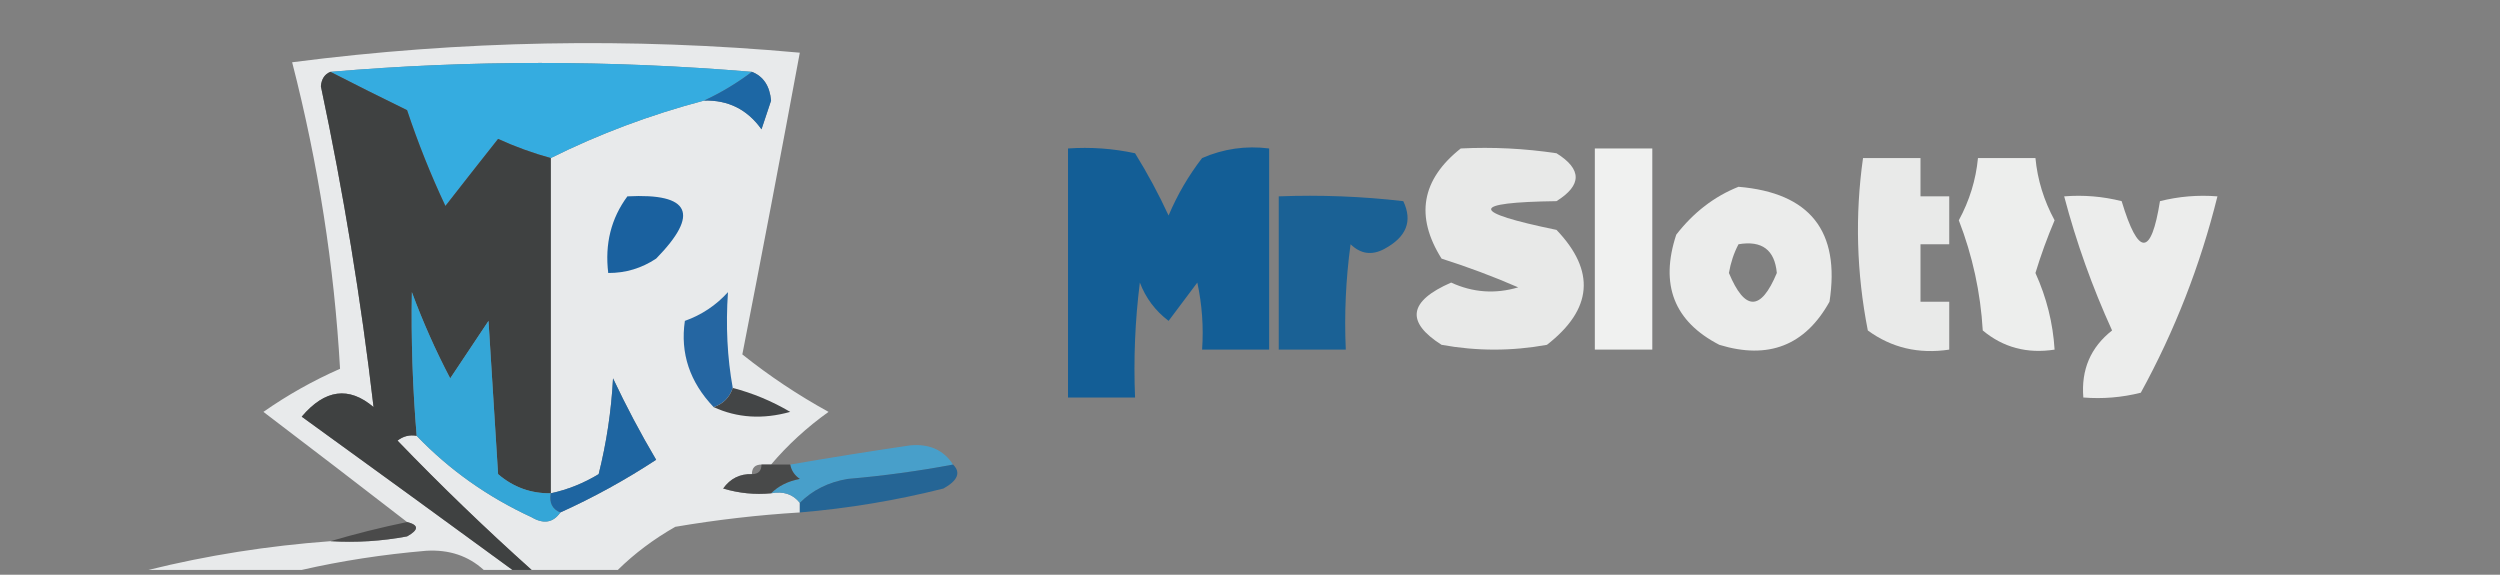
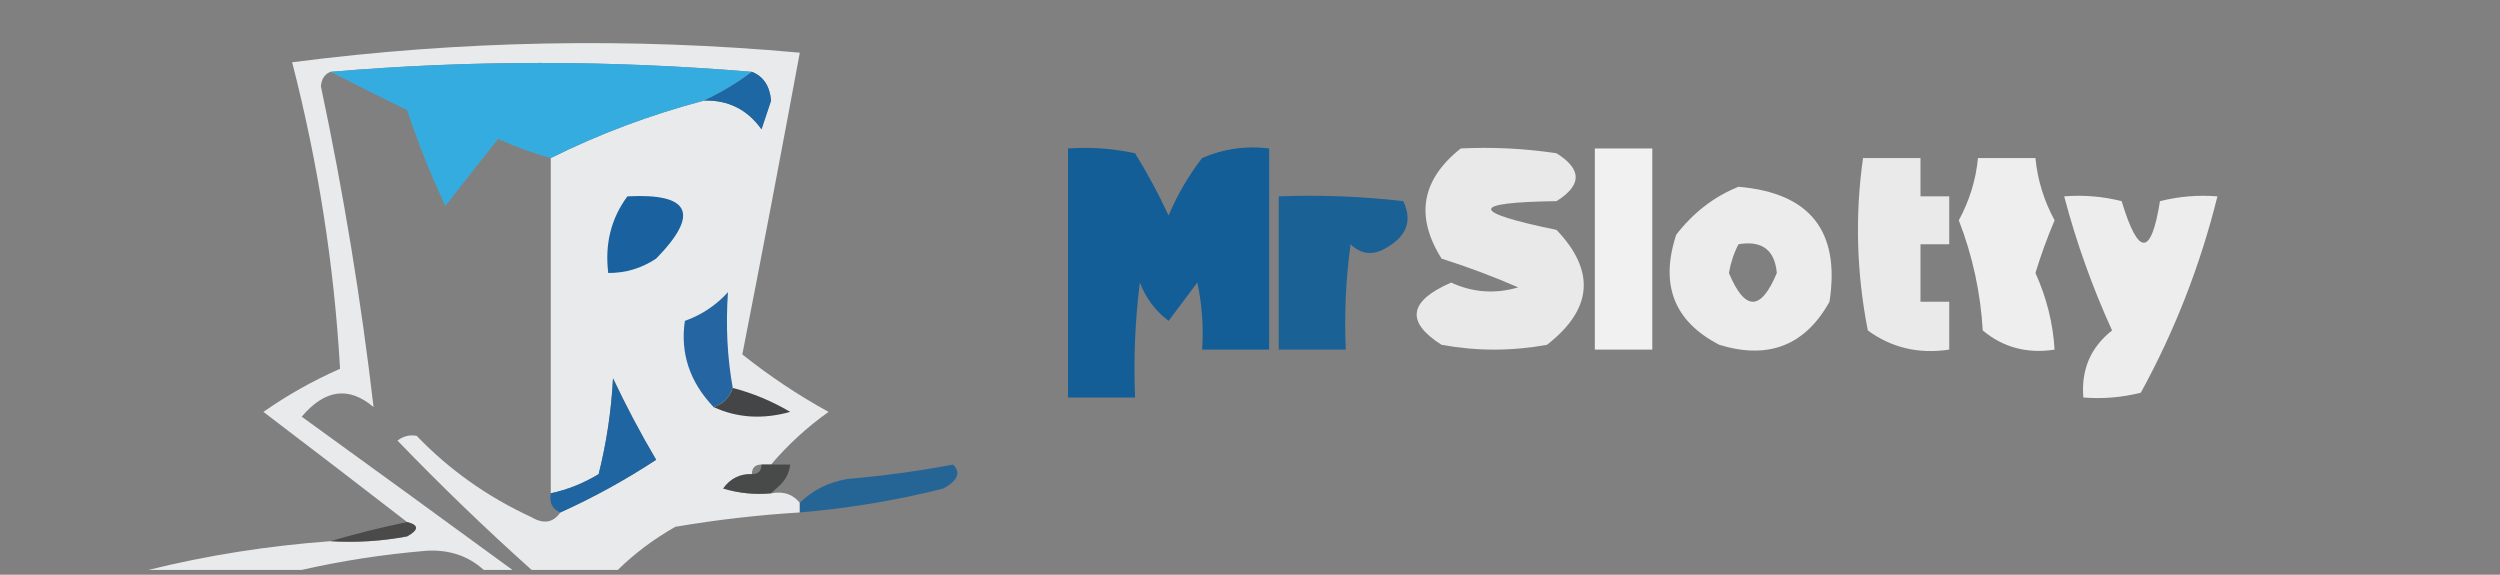
<svg xmlns="http://www.w3.org/2000/svg" version="1.1" width="261px" height="60px" style="shape-rendering:geometricPrecision; text-rendering:geometricPrecision; image-rendering:optimizeQuality; fill-rule:evenodd; clip-rule:evenodd">
  <rect width="100%" height="100%" fill="#808080" stroke="none" />
  <g>
    <path style="opacity:0.908" fill="#f2f4f5" d="M 80.5,48.5 C 80.167,48.5 79.833,48.5 79.5,48.5C 78.833,48.5 78.5,48.833 78.5,49.5C 77.244,49.461 76.244,49.961 75.5,51C 77.134,51.493 78.801,51.66 80.5,51.5C 81.791,51.263 82.791,51.596 83.5,52.5C 83.5,52.833 83.5,53.167 83.5,53.5C 79.147,53.765 74.813,54.265 70.5,55C 68.253,56.278 66.253,57.778 64.5,59.5C 61.5,59.5 58.5,59.5 55.5,59.5C 50.729,55.231 46.062,50.731 41.5,46C 42.094,45.536 42.761,45.369 43.5,45.5C 46.906,49.048 50.906,51.882 55.5,54C 56.749,54.74 57.749,54.574 58.5,53.5C 61.967,51.933 65.3,50.099 68.5,48C 66.873,45.246 65.373,42.413 64,39.5C 63.824,42.882 63.324,46.215 62.5,49.5C 60.925,50.456 59.258,51.123 57.5,51.5C 57.5,39.833 57.5,28.167 57.5,16.5C 62.547,13.987 67.88,11.987 73.5,10.5C 76.024,10.429 78.024,11.429 79.5,13.5C 79.833,12.5 80.167,11.5 80.5,10.5C 80.36,8.97 79.694,7.97 78.5,7.5C 63.679,6.264 49.013,6.264 34.5,7.5C 33.903,7.735 33.57,8.235 33.5,9C 35.862,20.133 37.695,31.3 39,42.5C 36.42,40.309 33.92,40.642 31.5,43.5C 38.901,48.855 46.234,54.188 53.5,59.5C 52.5,59.5 51.5,59.5 50.5,59.5C 48.883,58.028 46.883,57.361 44.5,57.5C 39.98,57.885 35.646,58.552 31.5,59.5C 26.167,59.5 20.833,59.5 15.5,59.5C 21.621,57.981 27.954,56.981 34.5,56.5C 37.187,56.664 39.854,56.497 42.5,56C 43.738,55.31 43.738,54.81 42.5,54.5C 37.569,50.687 32.569,46.853 27.5,43C 30.005,41.247 32.671,39.747 35.5,38.5C 34.897,27.791 33.23,17.125 30.5,6.5C 48.119,4.224 65.786,3.89 83.5,5.5C 81.555,16.002 79.555,26.502 77.5,37C 80.298,39.237 83.298,41.237 86.5,43C 84.237,44.617 82.237,46.45 80.5,48.5 Z" />
  </g>
  <g>
    <path style="opacity:1" fill="#35ace0" d="M 78.5,7.5 C 76.927,8.687 75.261,9.687 73.5,10.5C 67.88,11.987 62.547,13.987 57.5,16.5C 55.634,15.986 53.8,15.319 52,14.5C 50.176,16.802 48.342,19.135 46.5,21.5C 44.974,18.256 43.64,14.923 42.5,11.5C 39.761,10.163 37.094,8.83 34.5,7.5C 49.013,6.264 63.679,6.264 78.5,7.5 Z" />
  </g>
  <g>
-     <path style="opacity:1" fill="#3f4141" d="M 34.5,7.5 C 37.094,8.83 39.761,10.163 42.5,11.5C 43.64,14.923 44.974,18.256 46.5,21.5C 48.342,19.135 50.176,16.802 52,14.5C 53.8,15.319 55.634,15.986 57.5,16.5C 57.5,28.167 57.5,39.833 57.5,51.5C 55.418,51.528 53.584,50.861 52,49.5C 51.667,44.167 51.333,38.833 51,33.5C 49.667,35.5 48.333,37.5 47,39.5C 45.472,36.583 44.139,33.583 43,30.5C 42.913,35.488 43.08,40.488 43.5,45.5C 42.761,45.369 42.094,45.536 41.5,46C 46.062,50.731 50.729,55.231 55.5,59.5C 54.833,59.5 54.167,59.5 53.5,59.5C 46.234,54.188 38.901,48.855 31.5,43.5C 33.92,40.642 36.42,40.309 39,42.5C 37.695,31.3 35.862,20.133 33.5,9C 33.57,8.235 33.903,7.735 34.5,7.5 Z" />
-   </g>
+     </g>
  <g>
    <path style="opacity:1" fill="#1d67a4" d="M 78.5,7.5 C 79.694,7.97 80.36,8.97 80.5,10.5C 80.167,11.5 79.833,12.5 79.5,13.5C 78.024,11.429 76.024,10.429 73.5,10.5C 75.261,9.687 76.927,8.687 78.5,7.5 Z" />
  </g>
  <g>
    <path style="opacity:0.849" fill="#00599a" d="M 111.5,15.5 C 113.857,15.337 116.19,15.503 118.5,16C 119.794,18.087 120.961,20.254 122,22.5C 122.914,20.336 124.081,18.336 125.5,16.5C 127.743,15.526 130.076,15.192 132.5,15.5C 132.5,22.5 132.5,29.5 132.5,36.5C 130.167,36.5 127.833,36.5 125.5,36.5C 125.663,34.143 125.497,31.81 125,29.5C 124,30.833 123,32.167 122,33.5C 120.615,32.45 119.615,31.116 119,29.5C 118.501,33.486 118.334,37.486 118.5,41.5C 116.167,41.5 113.833,41.5 111.5,41.5C 111.5,32.833 111.5,24.167 111.5,15.5 Z" />
  </g>
  <g>
    <path style="opacity:0.822" fill="#fefffe" d="M 152.5,15.5 C 155.85,15.335 159.183,15.502 162.5,16C 165.167,17.667 165.167,19.333 162.5,21C 153.396,21.124 153.396,22.124 162.5,24C 166.601,28.294 166.268,32.294 161.5,36C 157.833,36.667 154.167,36.667 150.5,36C 146.728,33.602 147.062,31.436 151.5,29.5C 153.768,30.544 156.101,30.711 158.5,30C 155.924,28.878 153.257,27.878 150.5,27C 147.726,22.591 148.393,18.758 152.5,15.5 Z" />
  </g>
  <g>
    <path style="opacity:0.885" fill="#fefffe" d="M 166.5,15.5 C 168.5,15.5 170.5,15.5 172.5,15.5C 172.5,22.5 172.5,29.5 172.5,36.5C 170.5,36.5 168.5,36.5 166.5,36.5C 166.5,29.5 166.5,22.5 166.5,15.5 Z" />
  </g>
  <g>
    <path style="opacity:0.835" fill="#fefffe" d="M 194.5,16.5 C 196.5,16.5 198.5,16.5 200.5,16.5C 200.5,17.833 200.5,19.167 200.5,20.5C 201.5,20.5 202.5,20.5 203.5,20.5C 203.5,22.167 203.5,23.833 203.5,25.5C 202.5,25.5 201.5,25.5 200.5,25.5C 200.5,27.5 200.5,29.5 200.5,31.5C 201.5,31.5 202.5,31.5 203.5,31.5C 203.5,33.167 203.5,34.833 203.5,36.5C 200.315,36.98 197.481,36.314 195,34.5C 193.821,28.479 193.654,22.479 194.5,16.5 Z" />
  </g>
  <g>
    <path style="opacity:0.864" fill="#fefffe" d="M 206.5,16.5 C 208.5,16.5 210.5,16.5 212.5,16.5C 212.715,18.774 213.382,20.941 214.5,23C 213.734,24.797 213.068,26.631 212.5,28.5C 213.664,31.067 214.33,33.734 214.5,36.5C 211.635,36.945 209.135,36.279 207,34.5C 206.766,30.532 205.933,26.698 204.5,23C 205.618,20.941 206.285,18.774 206.5,16.5 Z" />
  </g>
  <g>
    <path style="opacity:0.844" fill="#fefffe" d="M 181.5,19.5 C 188.967,20.131 192.134,24.131 191,31.5C 188.459,36.069 184.625,37.569 179.5,36C 174.776,33.565 173.276,29.731 175,24.5C 176.805,22.174 178.972,20.508 181.5,19.5 Z M 181.5,25.5 C 183.948,25.085 185.281,26.085 185.5,28.5C 183.833,32.5 182.167,32.5 180.5,28.5C 180.685,27.416 181.018,26.416 181.5,25.5 Z" />
  </g>
  <g>
    <path style="opacity:1" fill="#1a619f" d="M 65.5,20.5 C 72.077,20.154 73.077,22.32 68.5,27C 66.975,28.009 65.308,28.509 63.5,28.5C 63.132,25.467 63.798,22.8 65.5,20.5 Z" />
  </g>
  <g>
    <path style="opacity:0.8" fill="#00599a" d="M 133.5,20.5 C 137.846,20.334 142.179,20.501 146.5,21C 147.5,23.091 146.833,24.757 144.5,26C 143.216,26.684 142.049,26.517 141,25.5C 140.501,29.152 140.335,32.818 140.5,36.5C 138.167,36.5 135.833,36.5 133.5,36.5C 133.5,31.167 133.5,25.833 133.5,20.5 Z" />
  </g>
  <g>
    <path style="opacity:0.854" fill="#fefffe" d="M 215.5,20.5 C 217.527,20.338 219.527,20.505 221.5,21C 223.247,26.788 224.58,26.788 225.5,21C 227.473,20.505 229.473,20.338 231.5,20.5C 229.711,27.703 227.045,34.536 223.5,41C 221.527,41.495 219.527,41.662 217.5,41.5C 217.262,38.592 218.262,36.258 220.5,34.5C 218.428,29.95 216.762,25.283 215.5,20.5 Z" />
  </g>
  <g>
    <path style="opacity:1" fill="#2566a2" d="M 76.5,40.5 C 76.167,41.5 75.5,42.167 74.5,42.5C 72.005,39.878 71.005,36.878 71.5,33.5C 73.258,32.872 74.758,31.872 76,30.5C 75.76,34.008 75.927,37.341 76.5,40.5 Z" />
  </g>
  <g>
-     <path style="opacity:1" fill="#34a6d7" d="M 57.5,51.5 C 57.328,52.492 57.662,53.158 58.5,53.5C 57.749,54.574 56.749,54.74 55.5,54C 50.906,51.882 46.906,49.048 43.5,45.5C 43.08,40.488 42.913,35.488 43,30.5C 44.139,33.583 45.472,36.583 47,39.5C 48.333,37.5 49.667,35.5 51,33.5C 51.333,38.833 51.667,44.167 52,49.5C 53.584,50.861 55.418,51.528 57.5,51.5 Z" />
-   </g>
+     </g>
  <g>
    <path style="opacity:1" fill="#1e65a1" d="M 58.5,53.5 C 57.662,53.158 57.328,52.492 57.5,51.5C 59.258,51.123 60.925,50.456 62.5,49.5C 63.324,46.215 63.824,42.882 64,39.5C 65.373,42.413 66.873,45.246 68.5,48C 65.3,50.099 61.967,51.933 58.5,53.5 Z" />
  </g>
  <g>
    <path style="opacity:1" fill="#434546" d="M 76.5,40.5 C 78.593,41.045 80.593,41.878 82.5,43C 79.633,43.801 76.966,43.634 74.5,42.5C 75.5,42.167 76.167,41.5 76.5,40.5 Z" />
  </g>
  <g>
-     <path style="opacity:0.848" fill="#3fa5d7" d="M 99.5,48.5 C 95.881,49.181 92.214,49.681 88.5,50C 86.497,50.334 84.83,51.168 83.5,52.5C 82.791,51.596 81.791,51.263 80.5,51.5C 81.263,50.732 82.263,50.232 83.5,50C 82.944,49.617 82.611,49.117 82.5,48.5C 86.645,47.782 90.812,47.115 95,46.5C 97.008,46.307 98.508,46.974 99.5,48.5 Z" />
-   </g>
+     </g>
  <g>
-     <path style="opacity:0.85" fill="#3f4040" d="M 79.5,48.5 C 79.833,48.5 80.167,48.5 80.5,48.5C 81.167,48.5 81.833,48.5 82.5,48.5C 82.611,49.117 82.944,49.617 83.5,50C 82.263,50.232 81.263,50.732 80.5,51.5C 78.801,51.66 77.134,51.493 75.5,51C 76.244,49.961 77.244,49.461 78.5,49.5C 79.167,49.5 79.5,49.167 79.5,48.5 Z" />
+     <path style="opacity:0.85" fill="#3f4040" d="M 79.5,48.5 C 79.833,48.5 80.167,48.5 80.5,48.5C 81.167,48.5 81.833,48.5 82.5,48.5C 82.263,50.232 81.263,50.732 80.5,51.5C 78.801,51.66 77.134,51.493 75.5,51C 76.244,49.961 77.244,49.461 78.5,49.5C 79.167,49.5 79.5,49.167 79.5,48.5 Z" />
  </g>
  <g>
    <path style="opacity:0.776" fill="#0b5d9b" d="M 99.5,48.5 C 100.332,49.328 99.999,50.162 98.5,51C 93.57,52.241 88.57,53.075 83.5,53.5C 83.5,53.167 83.5,52.833 83.5,52.5C 84.83,51.168 86.497,50.334 88.5,50C 92.214,49.681 95.881,49.181 99.5,48.5 Z" />
  </g>
  <g>
    <path style="opacity:0.78" fill="#3b3c3c" d="M 42.5,54.5 C 43.738,54.81 43.738,55.31 42.5,56C 39.854,56.497 37.187,56.664 34.5,56.5C 37.053,55.745 39.72,55.078 42.5,54.5 Z" />
  </g>
</svg>